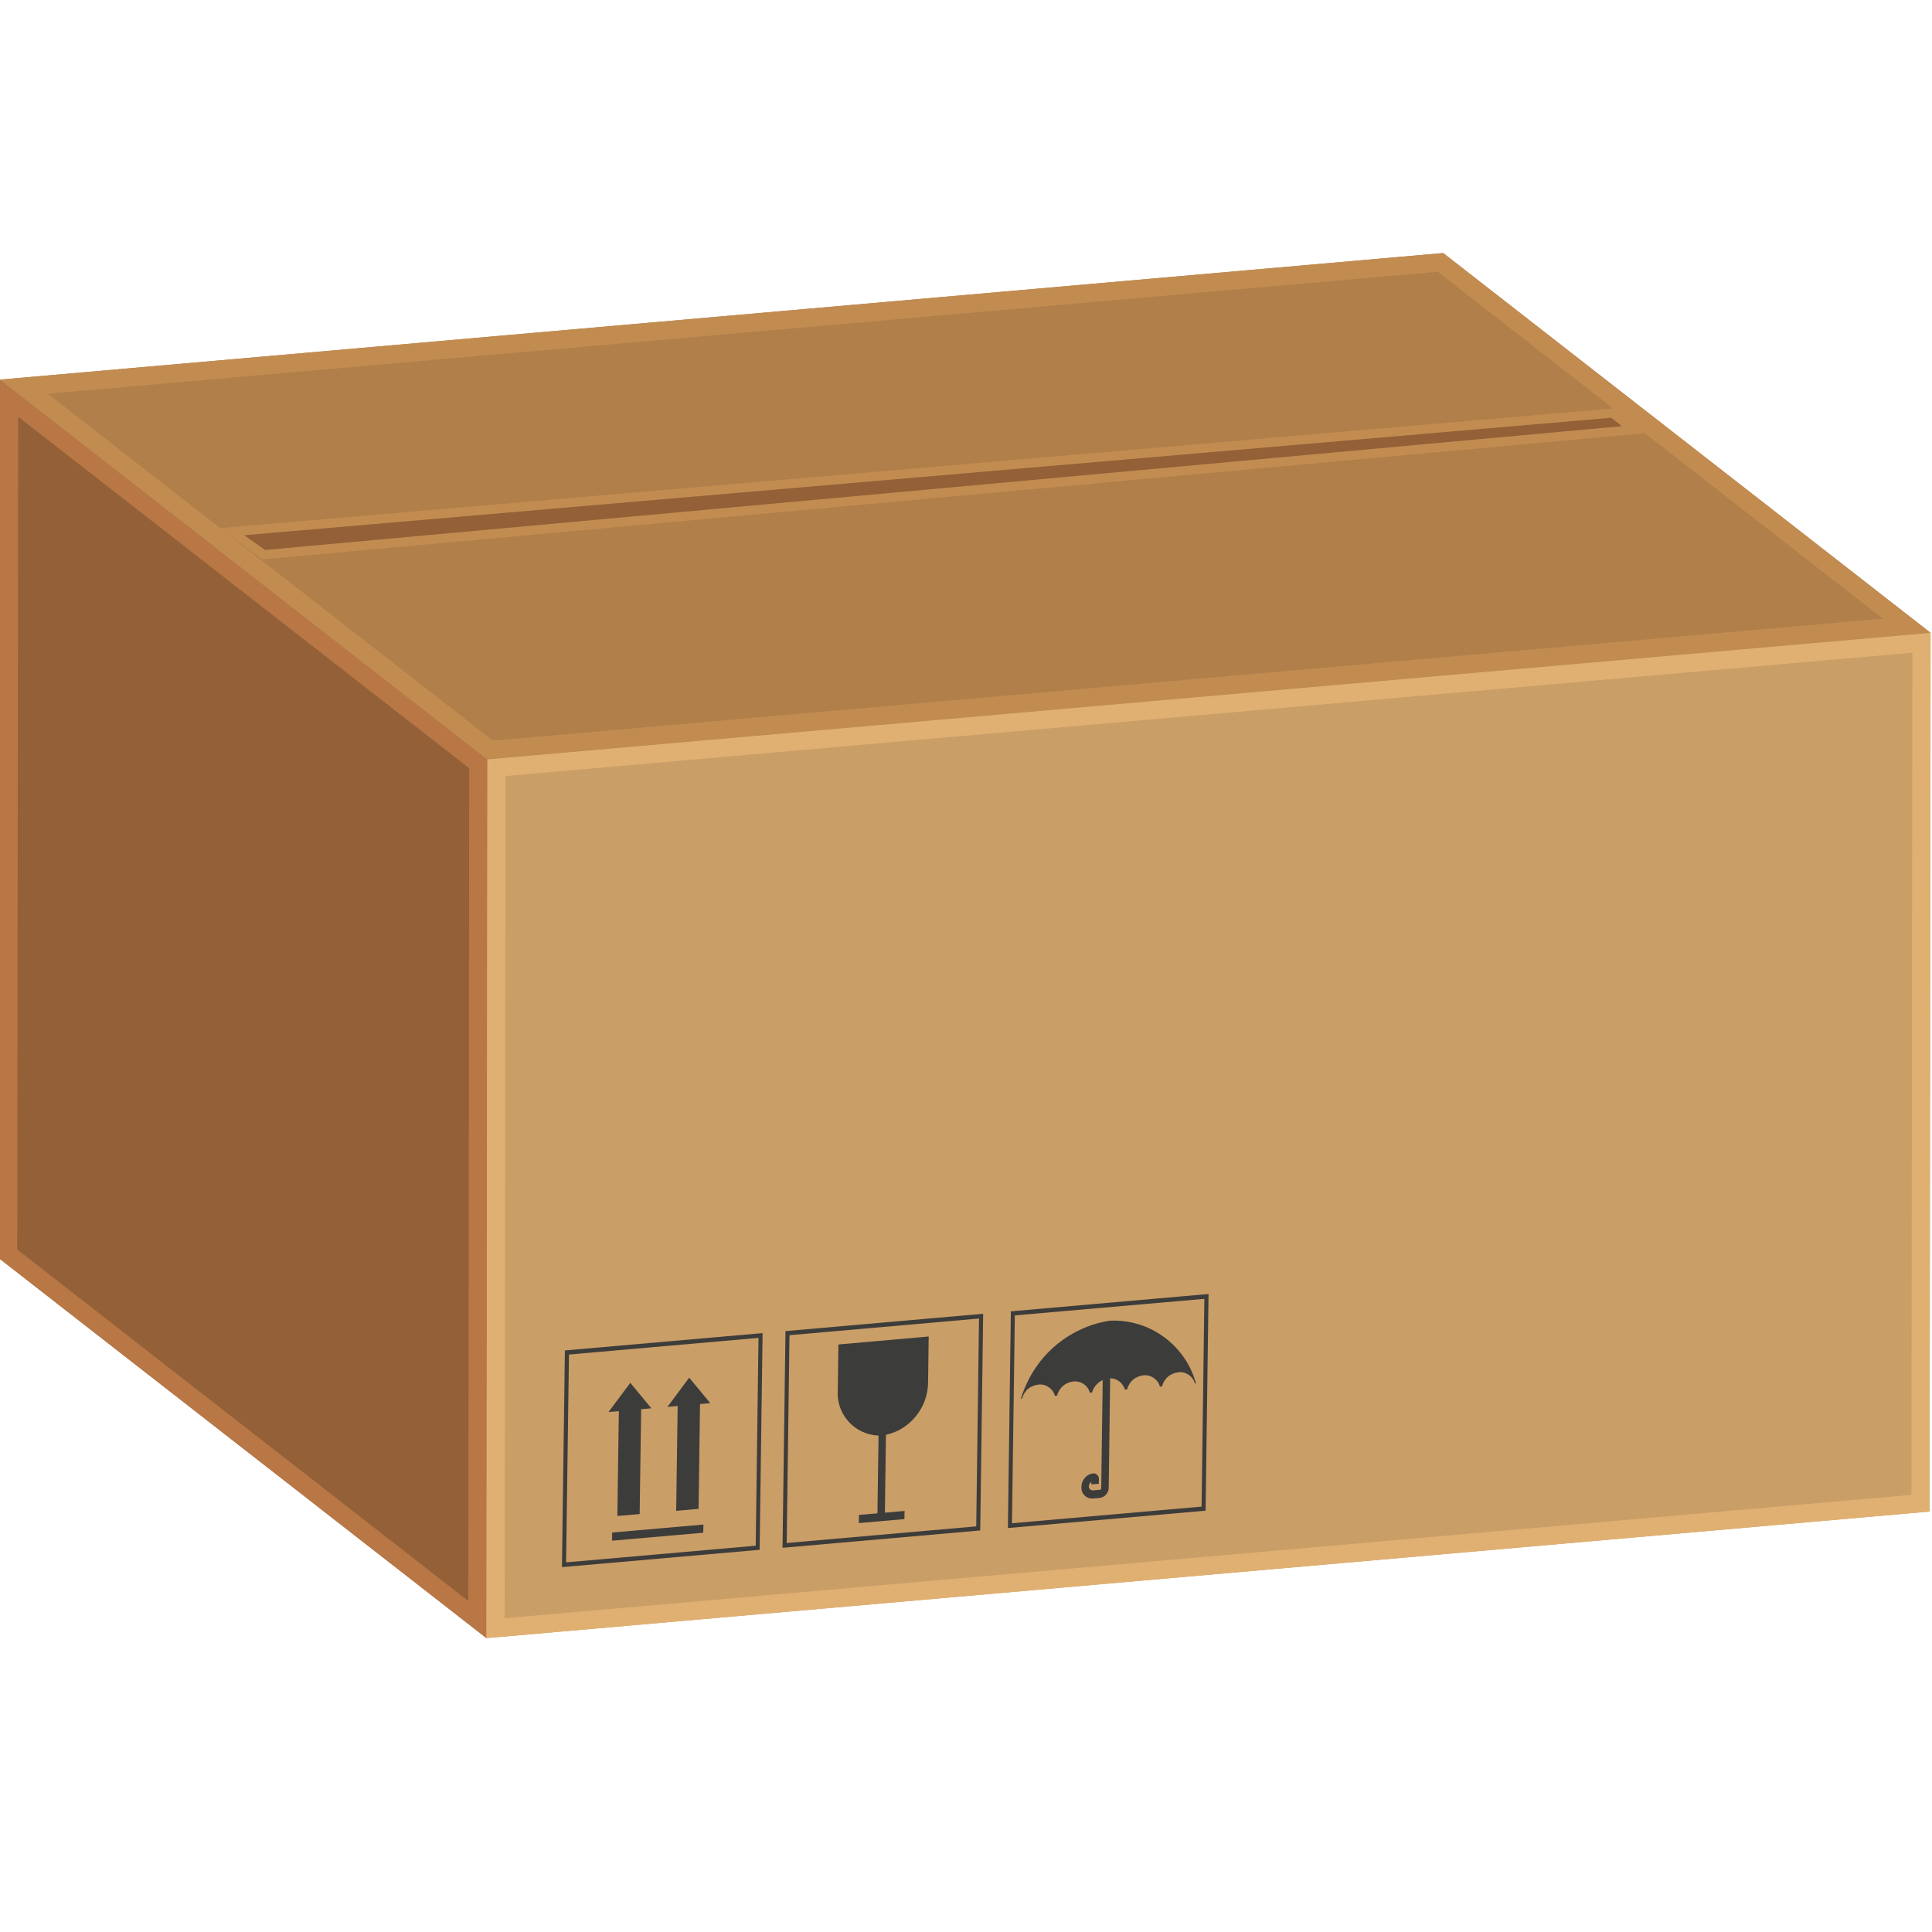
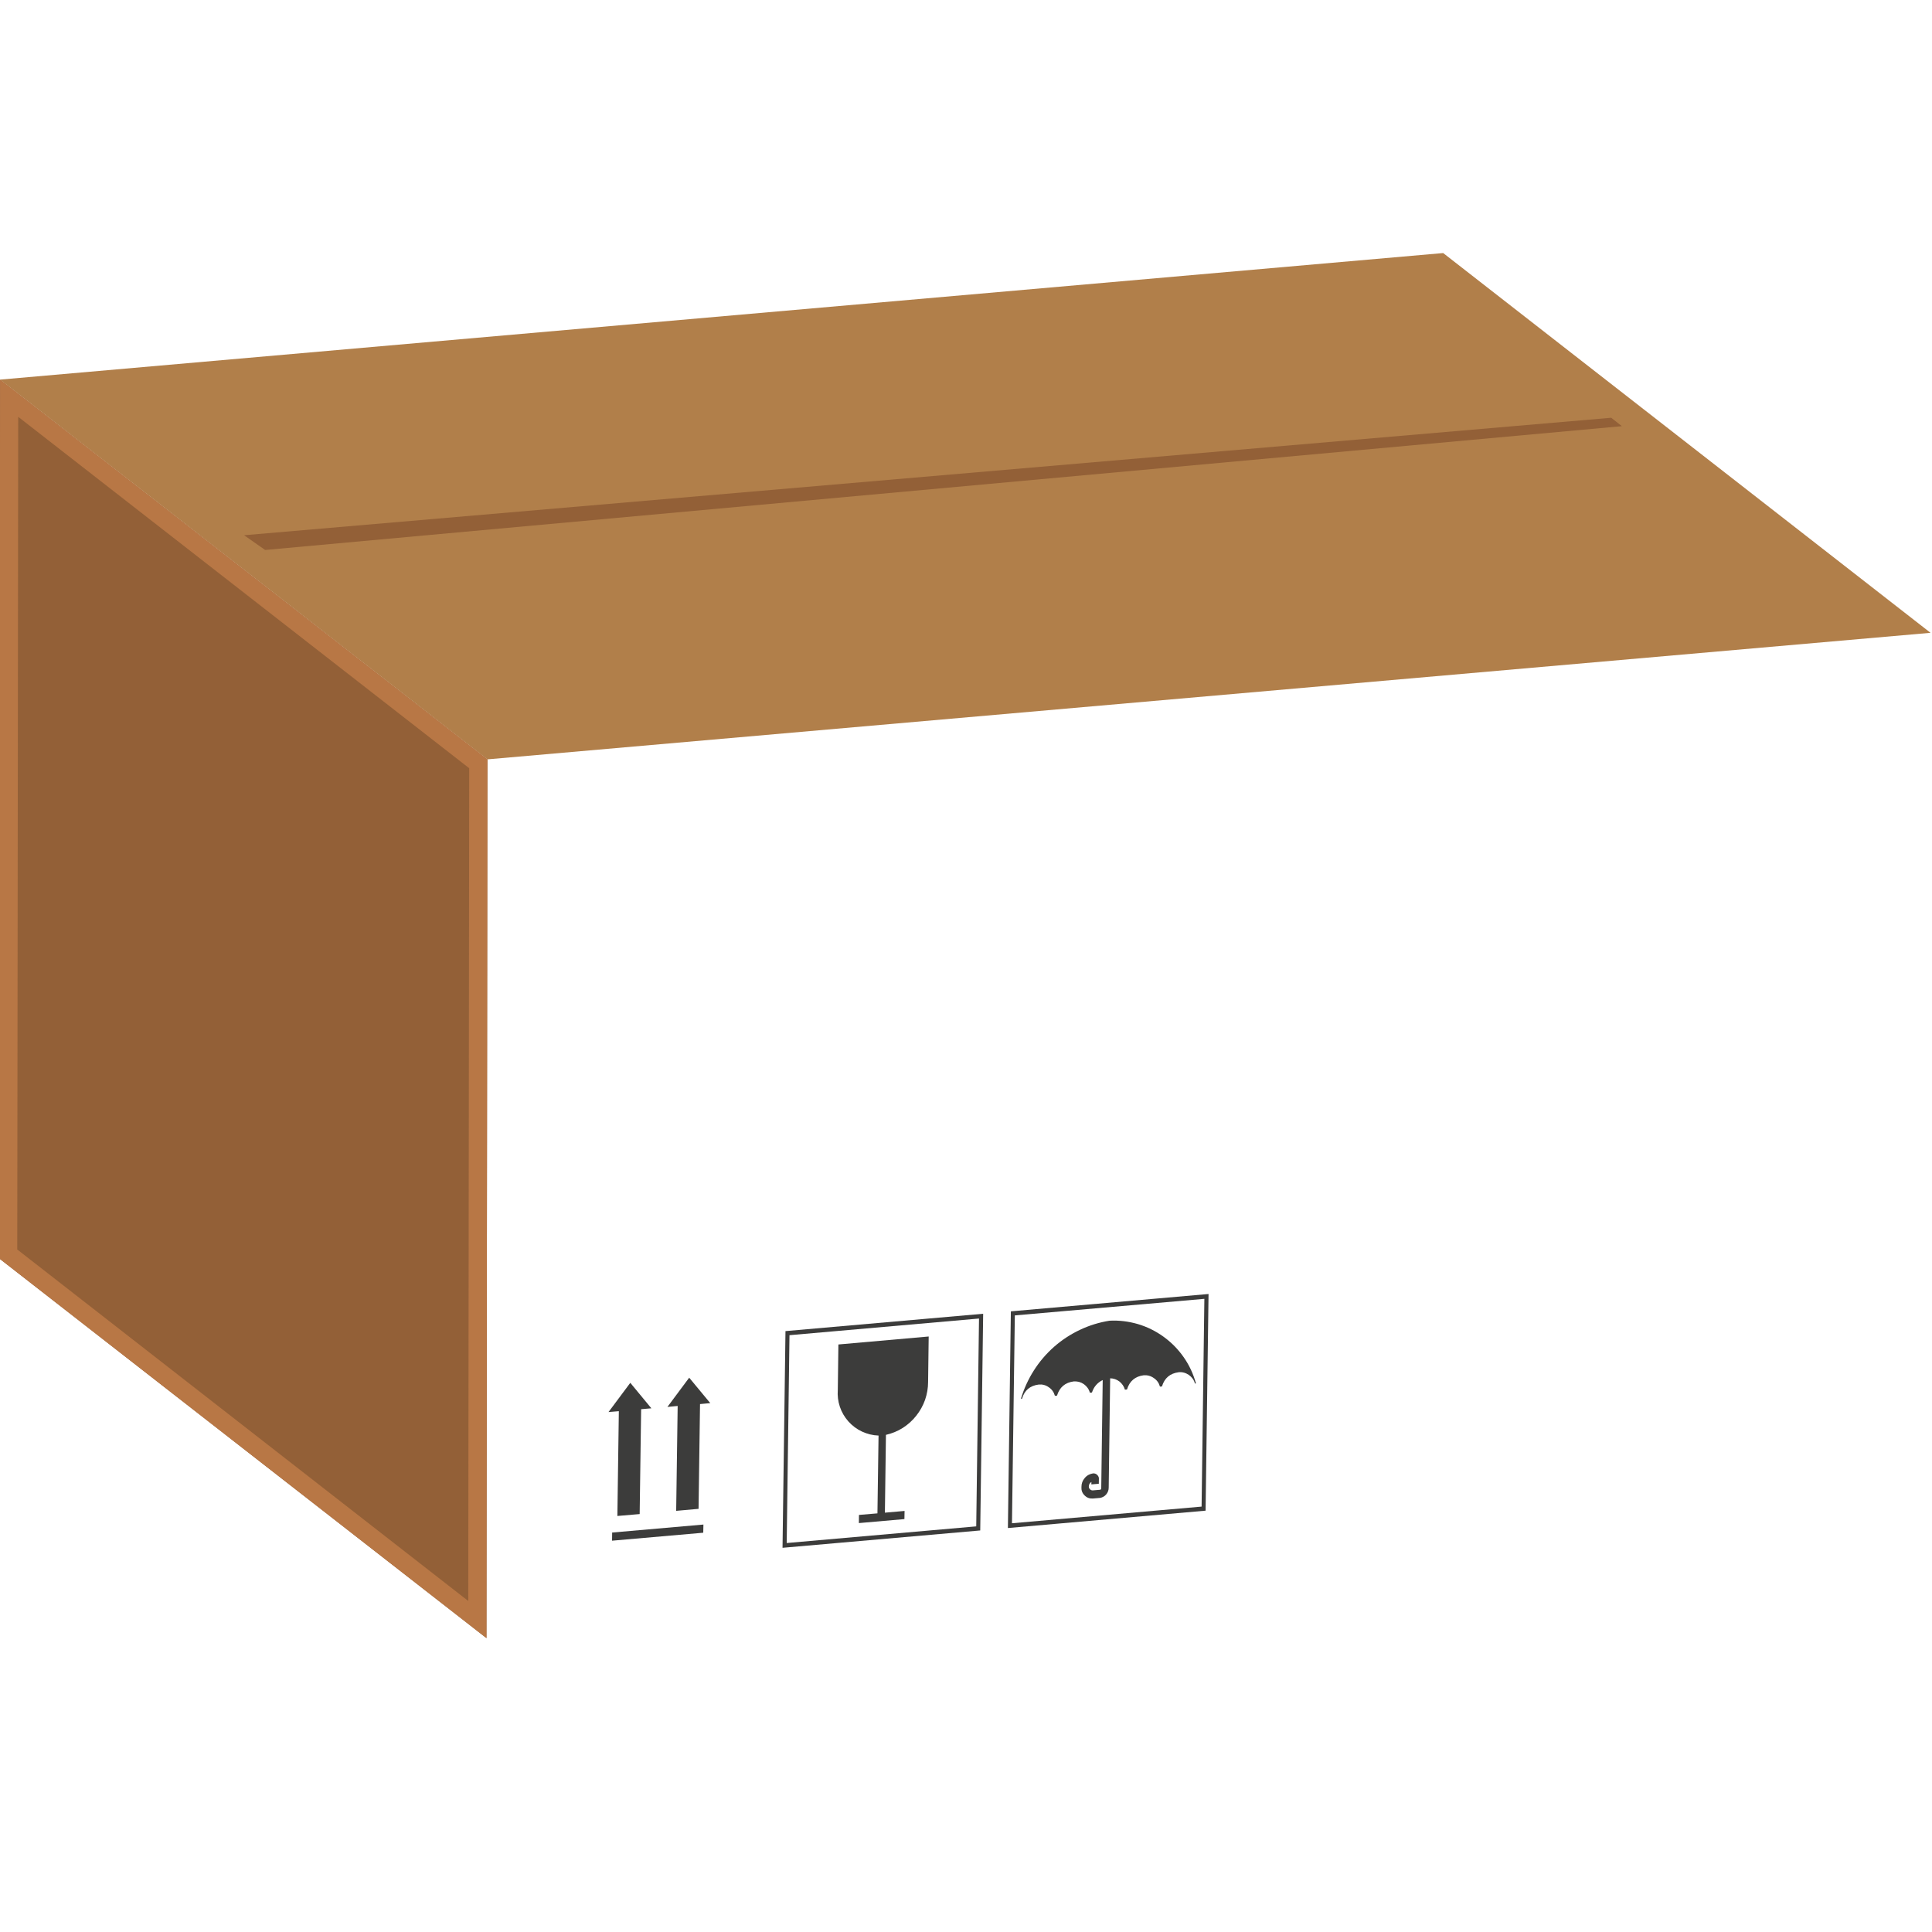
<svg xmlns="http://www.w3.org/2000/svg" width="116" zoomAndPan="magnify" viewBox="0 0 87 87" height="116" preserveAspectRatio="xMidYMid meet" version="1.0">
  <defs>
    <clipPath id="26f538c347">
      <path d="M 0 11.078 L 87 11.078 L 87 35 L 0 35 Z M 0 11.078 " clip-rule="nonzero" />
    </clipPath>
    <clipPath id="88a1e96f02">
-       <path d="M 0 11.078 L 87 11.078 L 87 35 L 0 35 Z M 0 11.078 " clip-rule="nonzero" />
-     </clipPath>
+       </clipPath>
  </defs>
  <path fill="#936037" d="M -0.039 56.664 L 0.004 17.094 L 21.949 34.195 L 21.906 73.766 Z M -0.039 56.664 " fill-opacity="1" fill-rule="nonzero" />
-   <path fill="#ca9e67" d="M 21.906 73.766 L 21.949 34.195 L 86.934 28.496 L 86.891 68.066 Z M 21.906 73.766 " fill-opacity="1" fill-rule="nonzero" />
  <g clip-path="url(#26f538c347)">
    <path fill="#b17f4a" d="M 86.934 28.496 L 21.949 34.195 L 0.004 17.094 L 64.988 11.395 Z M 86.934 28.496 " fill-opacity="1" fill-rule="nonzero" />
  </g>
  <path fill="#3c3c3b" d="M 46.77 62.348 C 46.938 62.332 47.09 62.371 47.227 62.469 C 47.367 62.562 47.457 62.691 47.504 62.855 L 47.598 62.848 C 47.711 62.473 47.961 62.258 48.348 62.207 C 48.516 62.195 48.668 62.234 48.805 62.328 C 48.941 62.426 49.035 62.555 49.078 62.715 L 49.172 62.707 C 49.254 62.453 49.414 62.262 49.656 62.145 L 49.59 67.02 C 49.59 67.059 49.57 67.078 49.535 67.086 L 49.215 67.113 C 49.16 67.117 49.117 67.098 49.082 67.062 C 49.043 67.023 49.027 66.98 49.031 66.93 C 49.035 66.844 49.074 66.777 49.148 66.734 L 49.145 66.844 L 49.48 66.816 L 49.484 66.613 C 49.492 66.539 49.469 66.477 49.414 66.422 C 49.363 66.367 49.297 66.344 49.223 66.348 C 49.074 66.371 48.945 66.438 48.848 66.555 C 48.746 66.672 48.699 66.805 48.699 66.957 C 48.688 67.105 48.73 67.23 48.836 67.336 C 48.938 67.441 49.062 67.488 49.207 67.48 L 49.531 67.453 C 49.645 67.434 49.738 67.383 49.812 67.297 C 49.887 67.207 49.926 67.105 49.926 66.992 L 49.992 62.066 C 50.148 62.07 50.285 62.117 50.41 62.211 C 50.531 62.309 50.613 62.43 50.656 62.578 L 50.75 62.57 C 50.863 62.195 51.113 61.98 51.5 61.93 C 51.668 61.918 51.82 61.957 51.957 62.055 C 52.098 62.148 52.188 62.277 52.234 62.441 L 52.324 62.434 C 52.438 62.055 52.688 61.844 53.078 61.793 C 53.242 61.777 53.395 61.82 53.535 61.914 C 53.672 62.012 53.766 62.141 53.809 62.301 L 53.855 62.297 C 53.738 61.875 53.559 61.484 53.309 61.125 C 53.059 60.766 52.758 60.457 52.402 60.199 C 52.047 59.941 51.66 59.75 51.242 59.625 C 50.824 59.504 50.395 59.449 49.961 59.473 C 49.496 59.547 49.051 59.684 48.625 59.887 C 48.203 60.086 47.812 60.344 47.461 60.652 C 47.109 60.965 46.805 61.32 46.555 61.715 C 46.301 62.113 46.109 62.539 45.973 62.988 L 46.023 62.984 C 46.133 62.609 46.383 62.398 46.77 62.348 Z M 46.77 62.348 " fill-opacity="1" fill-rule="nonzero" />
  <path fill="#3c3c3b" d="M 37.727 62.586 C 37.707 62.848 37.738 63.102 37.82 63.348 C 37.902 63.594 38.031 63.812 38.203 64.008 C 38.379 64.203 38.582 64.355 38.816 64.465 C 39.055 64.574 39.301 64.637 39.562 64.645 L 39.512 68.148 L 38.68 68.219 L 38.676 68.586 L 40.727 68.406 L 40.734 68.039 L 39.848 68.117 L 39.895 64.613 C 40.164 64.551 40.418 64.449 40.652 64.301 C 40.883 64.152 41.086 63.973 41.258 63.754 C 41.43 63.539 41.562 63.301 41.656 63.039 C 41.746 62.777 41.793 62.508 41.793 62.23 L 41.82 60.184 L 37.754 60.543 Z M 37.727 62.586 " fill-opacity="1" fill-rule="nonzero" />
  <path fill="#3c3c3b" d="M 27.562 69.379 L 31.668 69.02 L 31.676 68.652 L 27.566 69.012 Z M 27.562 69.379 " fill-opacity="1" fill-rule="nonzero" />
  <path fill="#3c3c3b" d="M 27.801 68.266 L 28.805 68.18 L 28.871 63.457 L 29.332 63.418 L 28.383 62.27 L 27.402 63.586 L 27.867 63.547 Z M 27.801 68.266 " fill-opacity="1" fill-rule="nonzero" />
  <path fill="#3c3c3b" d="M 30.449 68.035 L 31.457 67.945 L 31.523 63.227 L 31.984 63.184 L 31.035 62.039 L 30.055 63.355 L 30.516 63.312 Z M 30.449 68.035 " fill-opacity="1" fill-rule="nonzero" />
  <path fill="#3c3c3b" d="M 35.238 69.699 L 44.141 68.918 L 44.273 59.16 L 35.371 59.941 Z M 35.551 60.125 L 44.086 59.375 L 43.961 68.734 L 35.426 69.484 Z M 35.551 60.125 " fill-opacity="1" fill-rule="nonzero" />
  <path fill="#3c3c3b" d="M 45.52 59.051 L 45.387 68.809 L 54.289 68.027 L 54.422 58.27 Z M 54.109 67.844 L 45.57 68.594 L 45.699 59.234 L 54.234 58.488 Z M 54.109 67.844 " fill-opacity="1" fill-rule="nonzero" />
-   <path fill="#3c3c3b" d="M 34.34 60.031 L 25.438 60.812 L 25.305 70.57 L 34.207 69.789 Z M 34.031 69.605 L 25.492 70.355 L 25.621 60.996 L 34.156 60.246 Z M 34.031 69.605 " fill-opacity="1" fill-rule="nonzero" />
  <path fill="#b87745" d="M 0.004 17.094 L -0.039 56.668 L 21.906 73.766 L 21.949 34.195 Z M 21.086 72.094 L 0.777 56.266 L 0.82 18.77 L 21.129 34.594 Z M 21.086 72.094 " fill-opacity="1" fill-rule="nonzero" />
-   <path fill="#e0b072" d="M 21.949 34.195 L 21.906 73.766 L 86.891 68.066 L 86.938 28.496 Z M 86.074 67.316 L 22.723 72.871 L 22.766 34.945 L 86.117 29.391 Z M 86.074 67.316 " fill-opacity="1" fill-rule="nonzero" />
  <g clip-path="url(#88a1e96f02)">
    <path fill="#c28c51" d="M 64.992 11.395 L 0.004 17.094 L 21.949 34.195 L 86.938 28.496 Z M 2.152 17.73 L 64.742 12.238 L 84.789 27.859 L 22.195 33.352 Z M 2.152 17.73 " fill-opacity="1" fill-rule="nonzero" />
  </g>
-   <path fill="#c28c51" d="M 74.074 19.508 L 11.812 25.191 L 9.918 23.781 L 72.684 18.391 Z M 74.074 19.508 " fill-opacity="1" fill-rule="nonzero" />
  <path fill="#936037" d="M 10.992 24.102 L 72.555 18.812 L 73.035 19.191 L 11.938 24.766 Z M 10.992 24.102 " fill-opacity="1" fill-rule="nonzero" />
</svg>